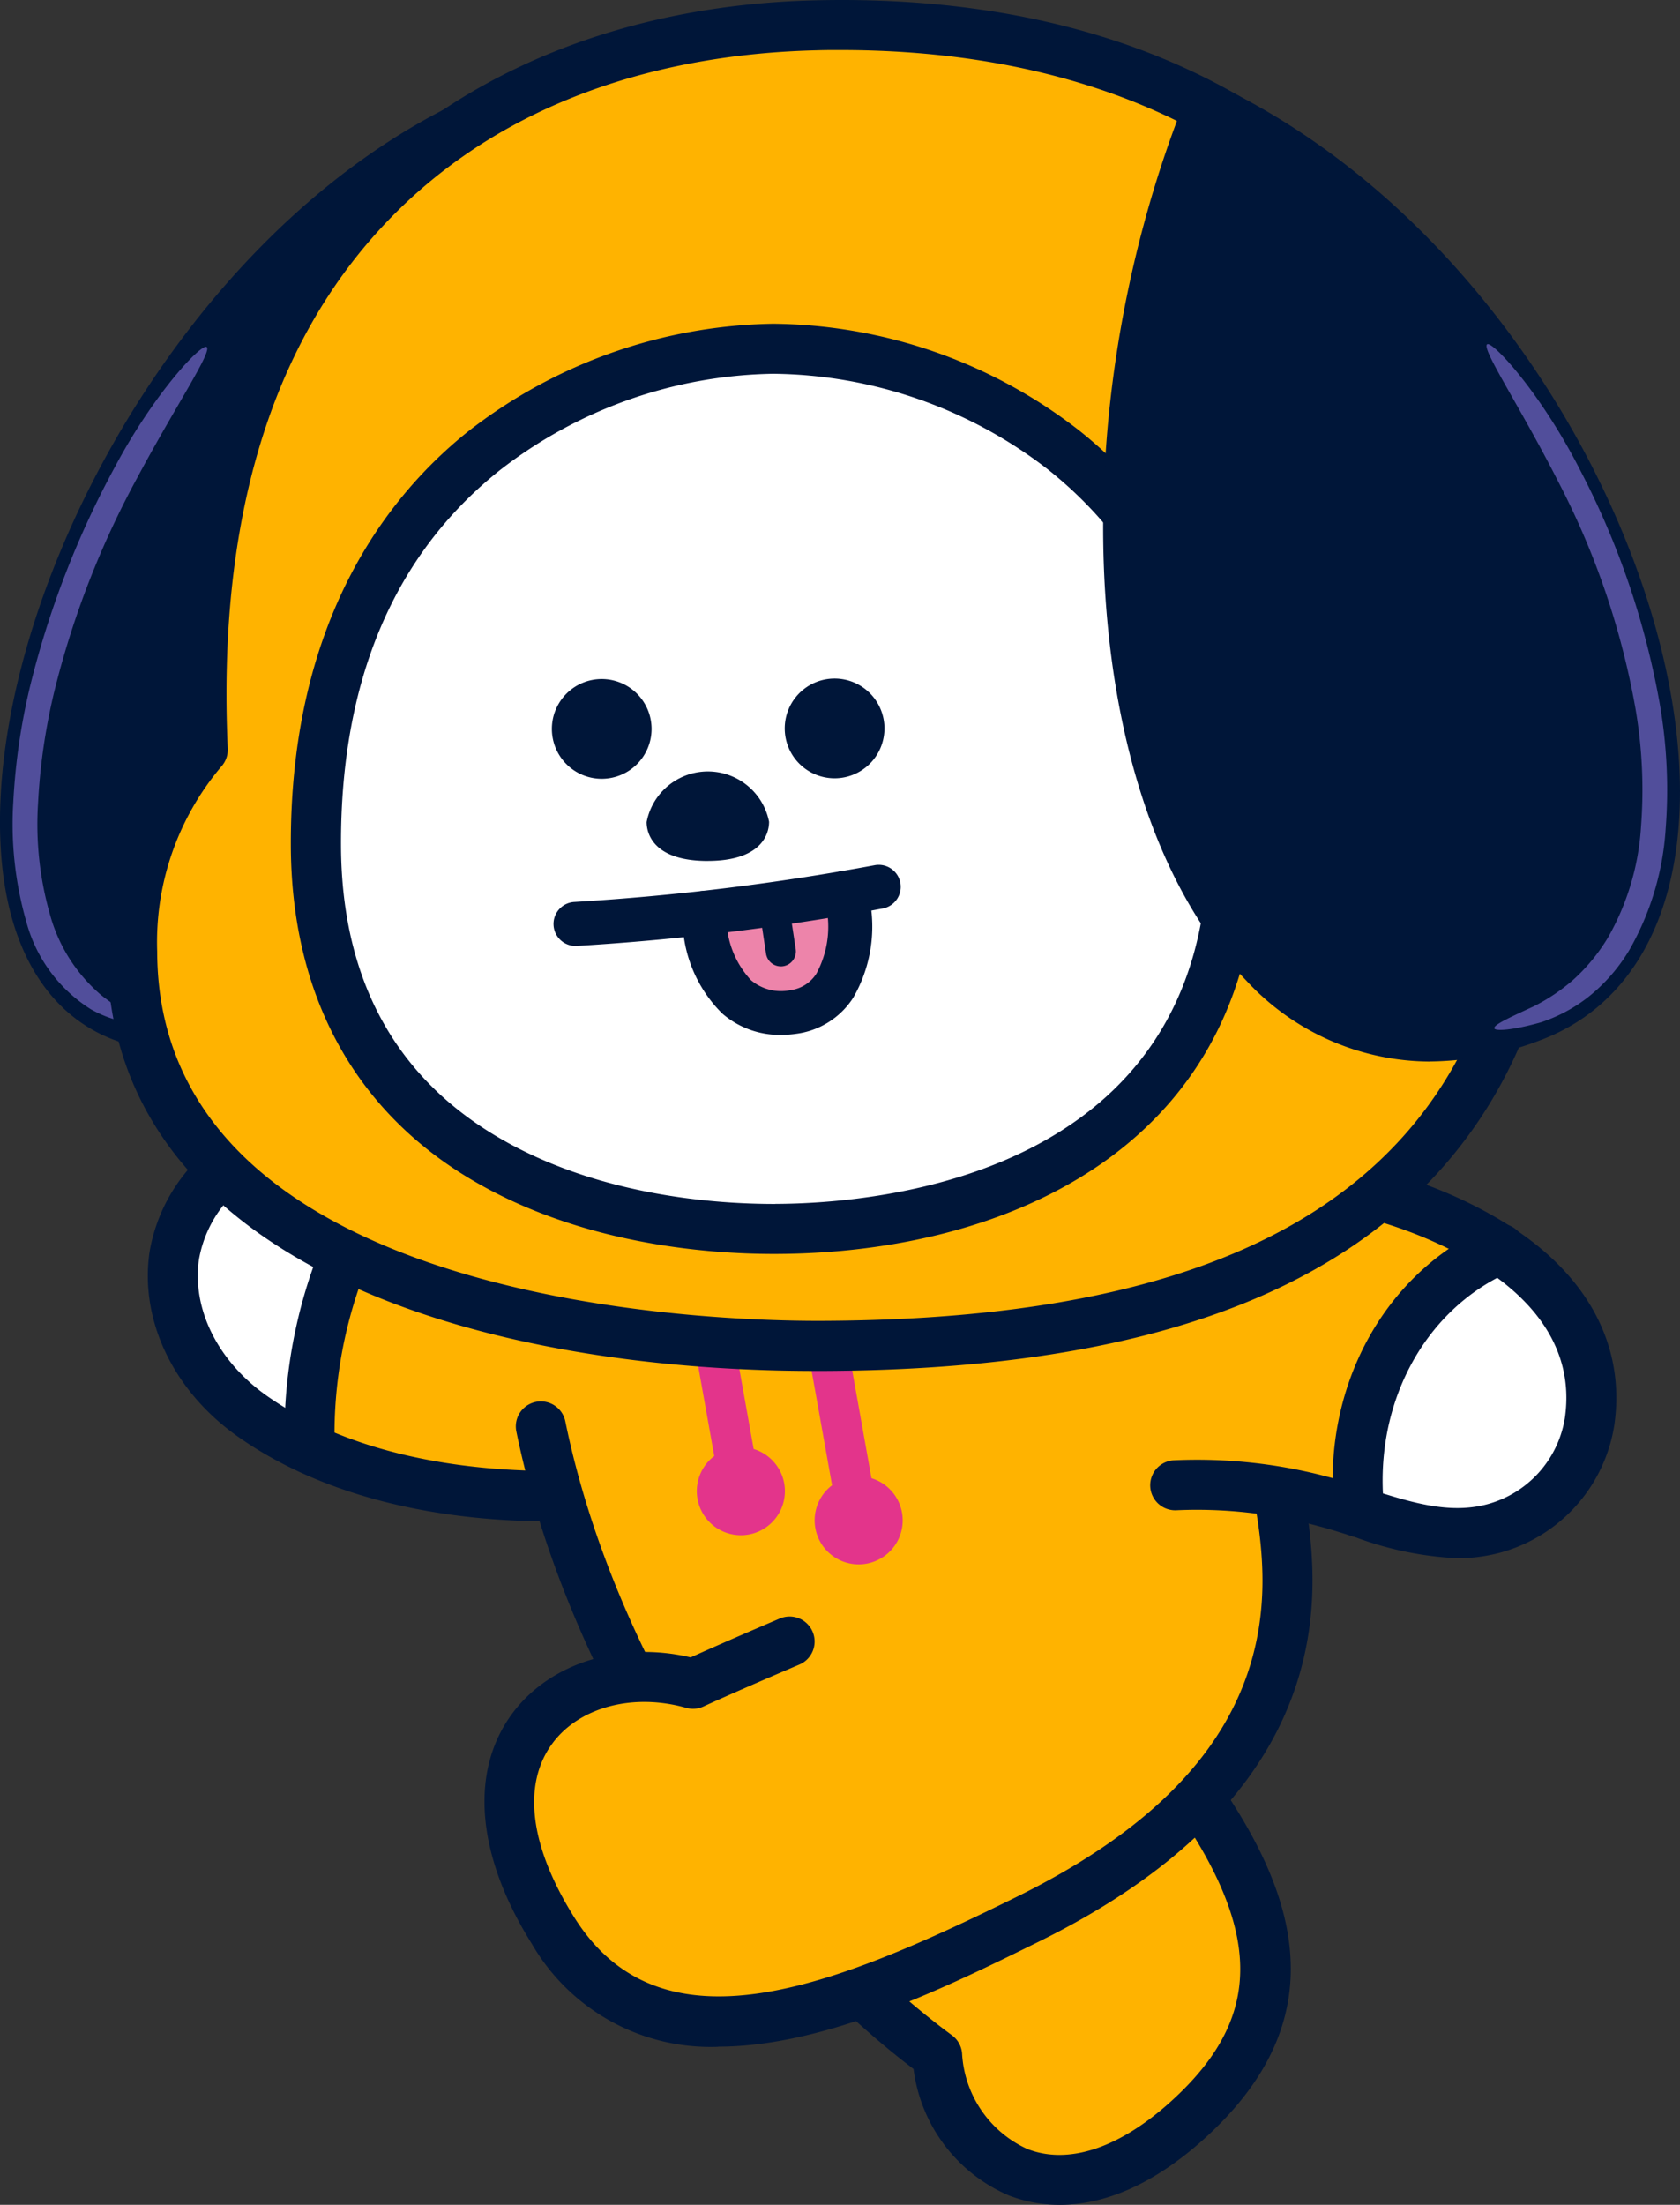
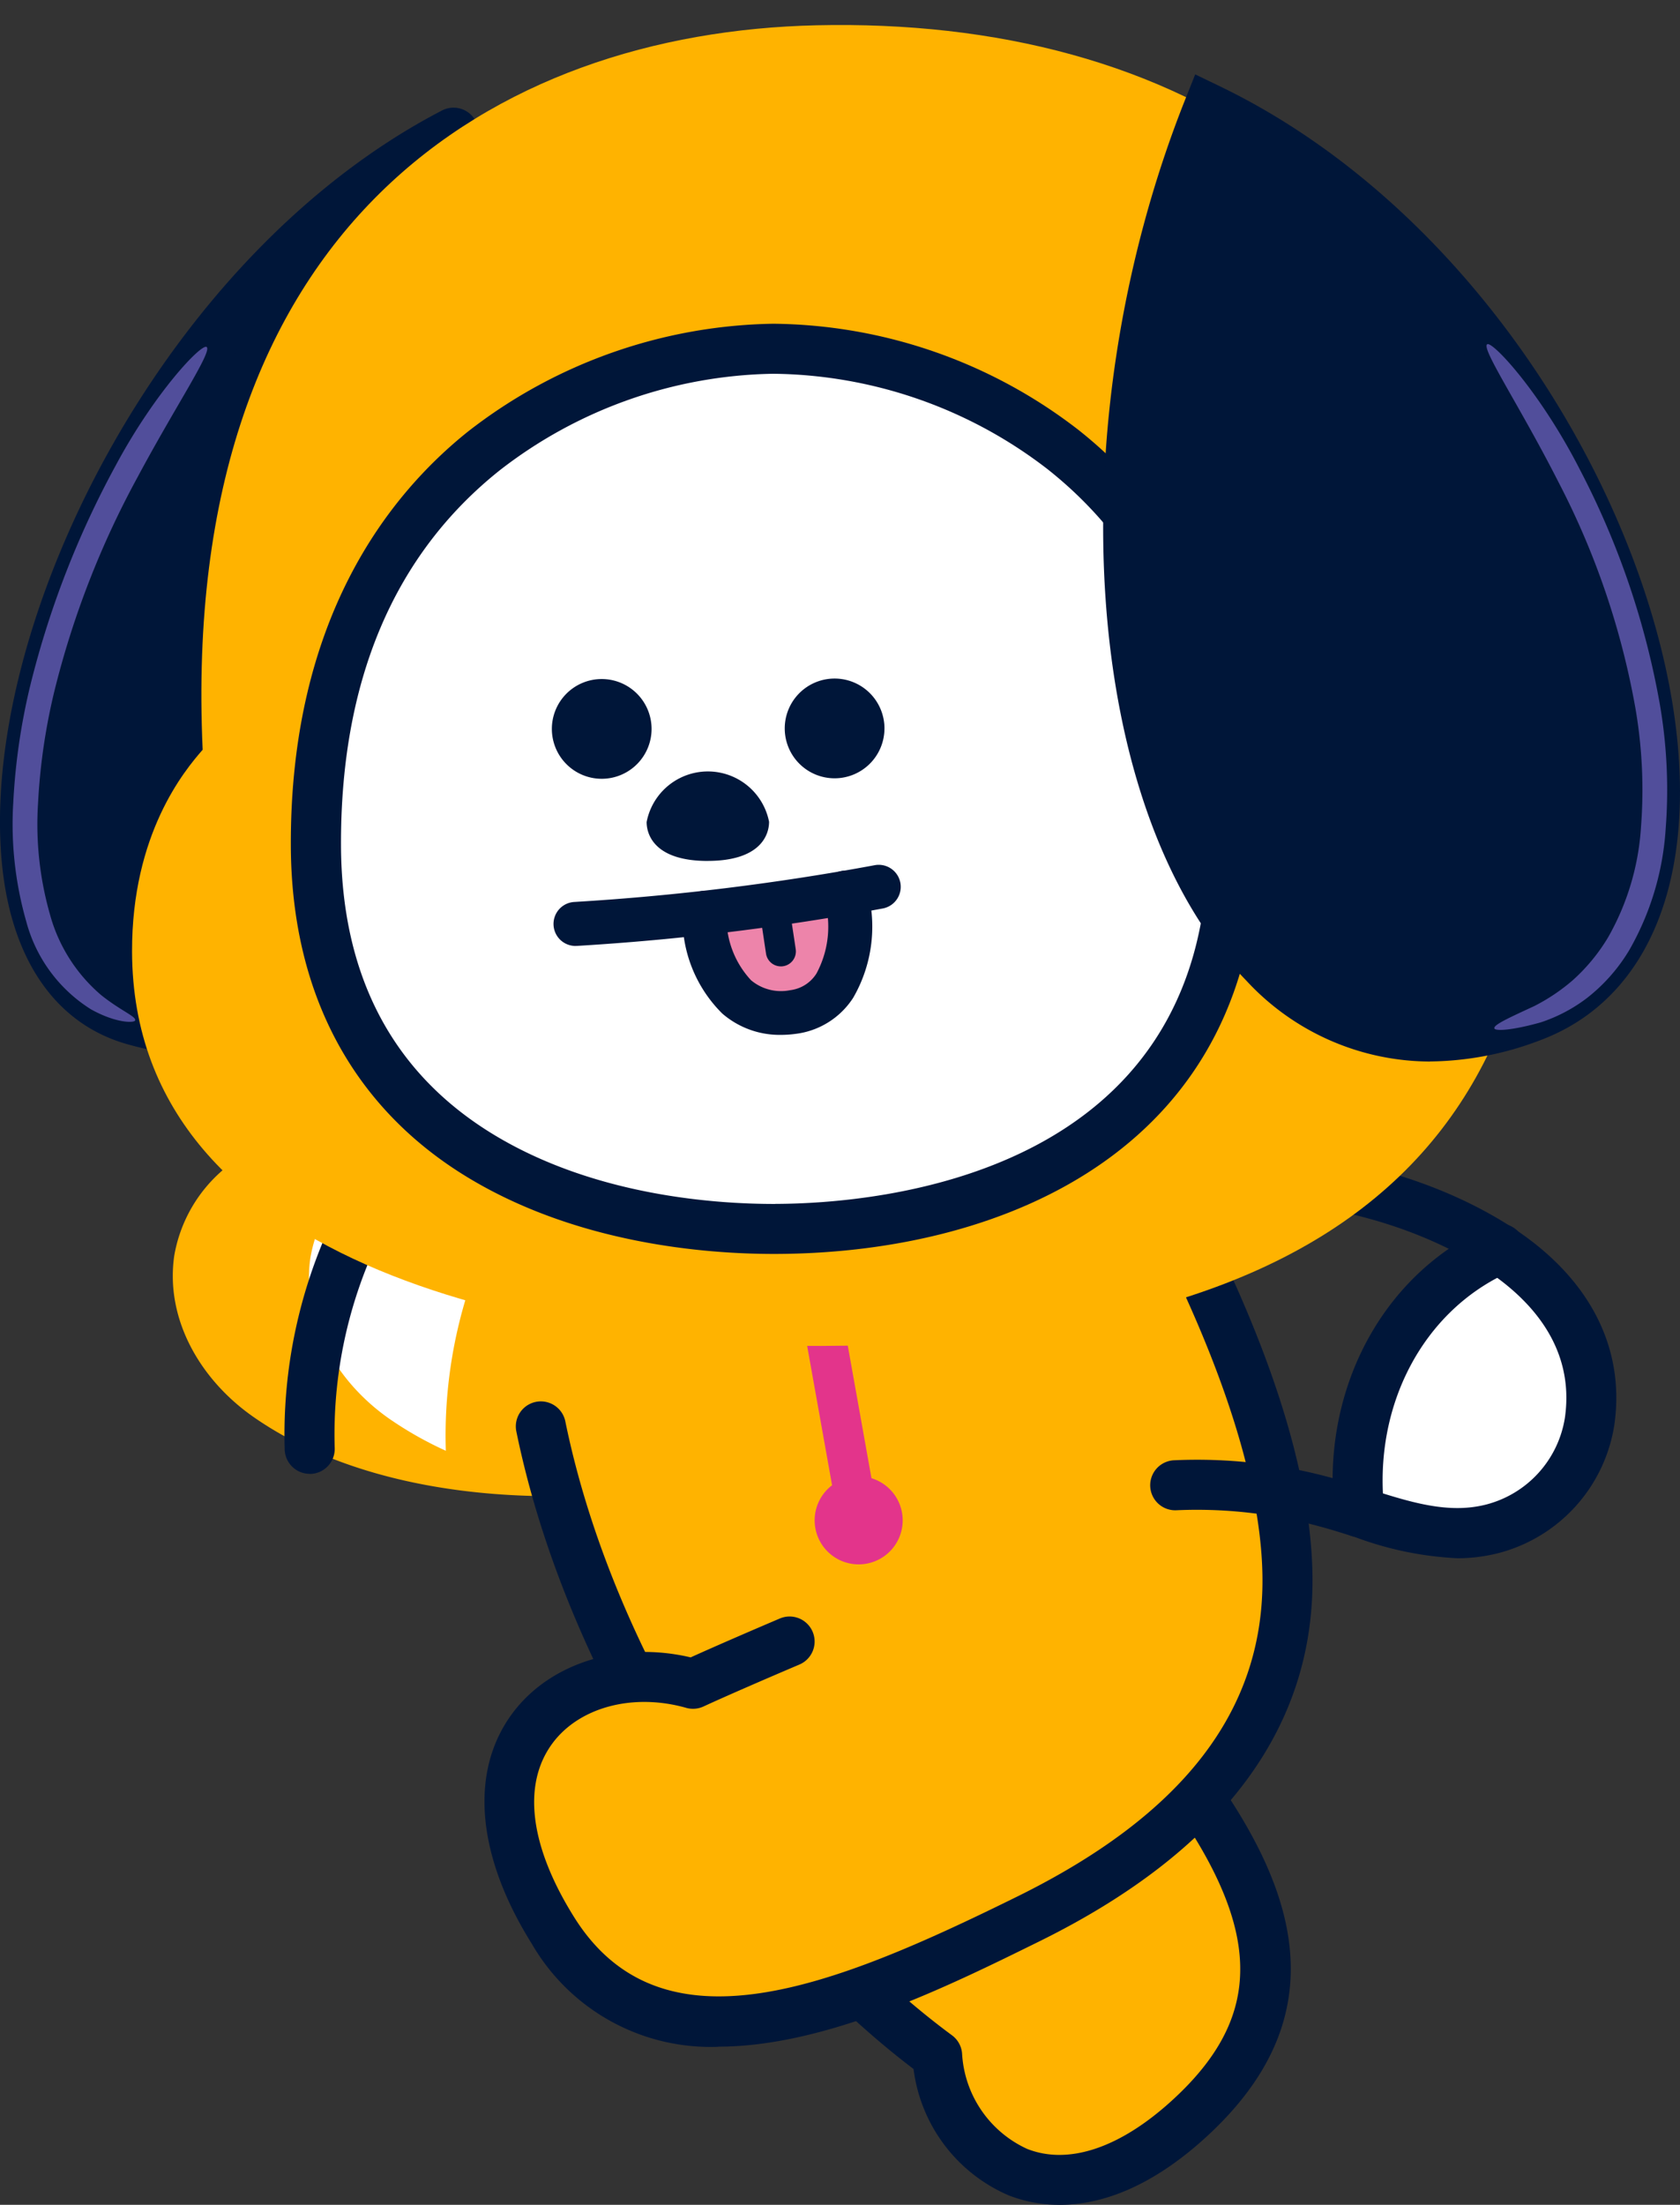
<svg xmlns="http://www.w3.org/2000/svg" id="Grupo_351" data-name="Grupo 351" width="103.751" height="136.11" viewBox="0 0 103.751 136.11">
  <rect x="0" y="0" width="103.751" height="136.11" fill="#333333" stroke="none" />
  <defs>
    <clipPath id="clip-path">
      <rect id="Rectángulo_147" data-name="Rectángulo 147" width="103.751" height="136.11" fill="none" />
    </clipPath>
  </defs>
  <g id="Grupo_350" data-name="Grupo 350" transform="translate(0 0)" clip-path="url(#clip-path)">
    <path id="Trazado_2214" data-name="Trazado 2214" d="M34.755,59.878c-6.843.4-13.152-5.075-20.016-2.678a8.982,8.982,0,0,0-6.013,7c-.566,3.942,1.637,7.675,4.883,9.941,7.809,5.451,19.816,5.76,28.826,3.79" transform="translate(2.034 13.325)" fill="#ffb300" fill-rule="evenodd" />
-     <path id="Trazado_2215" data-name="Trazado 2215" d="M23.147,57.324A13.778,13.778,0,0,0,14.74,57.2a8.983,8.983,0,0,0-6.013,7c-.566,3.942,1.636,7.675,4.881,9.941a22.613,22.613,0,0,0,3.484,1.971,29.29,29.29,0,0,1,6.055-18.789" transform="translate(2.034 13.325)" fill="#fff" fill-rule="evenodd" />
+     <path id="Trazado_2215" data-name="Trazado 2215" d="M23.147,57.324a8.983,8.983,0,0,0-6.013,7c-.566,3.942,1.636,7.675,4.881,9.941a22.613,22.613,0,0,0,3.484,1.971,29.29,29.29,0,0,1,6.055-18.789" transform="translate(2.034 13.325)" fill="#fff" fill-rule="evenodd" />
    <path id="Trazado_2216" data-name="Trazado 2216" d="M15.777,77.813a1.546,1.546,0,0,1-1.543-1.491,31.017,31.017,0,0,1,6.38-19.791,1.545,1.545,0,0,1,2.439,1.9,27.87,27.87,0,0,0-5.731,17.788,1.545,1.545,0,0,1-1.49,1.6h-.054" transform="translate(3.348 13.171)" fill="#001639" />
-     <path id="Trazado_2217" data-name="Trazado 2217" d="M32.292,80.889c-6.742,0-13.834-1.387-19.273-5.185C9,72.9,6.882,68.521,7.493,64.278a10.539,10.539,0,0,1,7.031-8.243C18.933,54.5,23,55.8,26.924,57.058c2.77.888,5.393,1.727,8.035,1.573a1.544,1.544,0,0,1,.18,3.084c-3.216.183-6.24-.78-9.159-1.715-3.6-1.155-7.005-2.245-10.44-1.048a7.426,7.426,0,0,0-4.993,5.765c-.442,3.081,1.181,6.321,4.238,8.454,7.718,5.388,19.7,5.277,27.613,3.548a1.544,1.544,0,0,1,.66,3.017,51.146,51.146,0,0,1-10.767,1.153" transform="translate(1.74 13.03)" fill="#001639" />
    <path id="Trazado_2218" data-name="Trazado 2218" d="M63.879,92.045c7.722,9.147,11.739,17.154,3.246,24.882s-15.036,2.037-15.522-3.94c-12.388-9.15-21.669-25.1-24.476-38.833L26.638,60.2l33.594-1.177,6.3,25.289" transform="translate(6.272 13.898)" fill="#ffb300" fill-rule="evenodd" />
    <path id="Trazado_2219" data-name="Trazado 2219" d="M59.362,119.622a8.561,8.561,0,0,1-3.138-.583,9.827,9.827,0,0,1-5.877-7.8c-11.7-8.893-21.517-24.618-24.531-39.361a1.544,1.544,0,1,1,3.026-.619c2.918,14.276,12.515,29.507,23.88,37.9a1.541,1.541,0,0,1,.621,1.117,6.9,6.9,0,0,0,4.014,5.892c2.55,1.009,5.72-.048,8.93-2.969,6.521-5.931,5.6-12.1-3.386-22.744a1.544,1.544,0,1,1,2.36-1.993c7.4,8.768,12.9,18.109,3.106,27.021-3.57,3.248-6.673,4.141-9,4.141" transform="translate(6.071 16.488)" fill="#001639" />
    <path id="Trazado_2220" data-name="Trazado 2220" d="M62.112,54.36c4.508,7.473,11.371,20.265,11.4,30.353.028,8.936-5.506,15.773-16.008,20.951s-23.039,10.793-29.356.705C21.1,95.113,29.267,89.009,36.8,91.147c1.364-.633,4.014-1.782,5.965-2.609" transform="translate(5.994 12.8)" fill="#ffb300" fill-rule="evenodd" />
    <path id="Trazado_2221" data-name="Trazado 2221" d="M39.5,62.6l2.585,14.452a2.718,2.718,0,1,0,2.433-.435L41.934,62.166Z" transform="translate(9.301 14.638)" fill="#e3348b" />
-     <path id="Trazado_2222" data-name="Trazado 2222" d="M36.093,75.018a2.72,2.72,0,1,0,2.433-.435L36.48,63.141l-2.433.435Z" transform="translate(8.017 14.868)" fill="#e3348b" />
    <path id="Trazado_2223" data-name="Trazado 2223" d="M38.644,113.849a12.759,12.759,0,0,1-11.507-6.365c-3.431-5.477-3.858-10.671-1.172-14.25,2.325-3.1,6.684-4.439,10.987-3.425,1.444-.655,3.724-1.642,5.506-2.4a1.544,1.544,0,1,1,1.207,2.843c-1.985.843-4.586,1.971-5.919,2.588a1.556,1.556,0,0,1-1.071.085C33.411,92,30.1,92.87,28.435,95.089c-1.9,2.538-1.436,6.356,1.319,10.756,5.4,8.626,16.025,4.322,27.364-1.27C67.336,99.536,72.29,93.137,72.264,85.013c-.023-7.25-3.89-17.472-11.182-29.561a1.544,1.544,0,1,1,2.645-1.595C71.415,66.6,75.327,77.083,75.353,85c.03,9.289-5.646,16.806-16.869,22.341-5.72,2.821-13.192,6.5-19.84,6.5" transform="translate(5.702 12.506)" fill="#001639" />
-     <path id="Trazado_2224" data-name="Trazado 2224" d="M58.39,78.034a28.826,28.826,0,0,1,10.972.864c3.42.9,6.807,2.6,10.419,1.647a8.118,8.118,0,0,0,5.955-6.618c.651-4.513-1.758-8.29-5.967-10.9-7.741-4.8-18.436-5.394-26.954-2.833" transform="translate(12.436 13.821)" fill="#ffb300" fill-rule="evenodd" />
    <path id="Trazado_2225" data-name="Trazado 2225" d="M76.621,62.409c-5.851,2.6-9.444,9.047-8.651,16.254,2.7.856,5.414,1.761,8.268,1.007a8.12,8.12,0,0,0,5.955-6.618c.63-4.369-1.612-8.044-5.572-10.642" transform="translate(15.979 14.695)" fill="#fff" fill-rule="evenodd" />
    <path id="Trazado_2226" data-name="Trazado 2226" d="M68.263,80.5a1.546,1.546,0,0,1-1.533-1.375c-.854-7.749,2.987-14.917,9.559-17.835a1.545,1.545,0,1,1,1.254,2.823c-5.337,2.371-8.448,8.268-7.743,14.674a1.546,1.546,0,0,1-1.366,1.7,1.589,1.589,0,0,1-.171.009" transform="translate(15.685 14.401)" fill="#001639" />
    <path id="Trazado_2227" data-name="Trazado 2227" d="M77.845,82.666a20.836,20.836,0,0,1-6.289-1.3c-.765-.243-1.527-.486-2.292-.686a28.405,28.405,0,0,0-8.743-.976,1.544,1.544,0,0,1-.172-3.084,31.419,31.419,0,0,1,9.7,1.072c.814.213,1.627.469,2.441.728,2.493.792,4.849,1.537,7.192.92A6.594,6.594,0,0,0,84.5,74c.668-4.635-2.487-7.652-5.252-9.369-6.854-4.251-16.938-5.3-25.7-2.665a1.545,1.545,0,0,1-.89-2.959c9.566-2.875,20.641-1.7,28.214,3,5.016,3.112,7.389,7.528,6.681,12.434a9.718,9.718,0,0,1-7.09,7.892,10.257,10.257,0,0,1-2.624.335" transform="translate(12.142 13.528)" fill="#001639" />
    <path id="Trazado_2228" data-name="Trazado 2228" d="M8.05,61.428c-14.747-4.013-4.28-42.4,19.665-54.8,9.023,24.7,3.739,61.167-19.665,54.8" transform="translate(0.295 1.561)" fill="#001639" fill-rule="evenodd" />
    <path id="Trazado_2229" data-name="Trazado 2229" d="M13.493,64a21.134,21.134,0,0,1-5.552-.783c-4.4-1.2-7.172-5.091-7.8-10.964-1.554-14.6,9.729-37.668,27.157-46.7a1.545,1.545,0,0,1,2.162.841c6.032,16.512,6.264,41.167-3.879,52.207A15.944,15.944,0,0,1,13.493,64M8.751,60.232c5.913,1.611,10.809.357,14.556-3.721C31.4,47.7,33.022,26.783,27.154,9.159c-15.226,8.9-25.313,29.87-23.941,42.762.341,3.2,1.578,7.232,5.537,8.311" transform="translate(0 1.267)" fill="#001639" />
    <path id="Trazado_2230" data-name="Trazado 2230" d="M7,24.647A56.759,56.759,0,0,0,1.731,38.19a39.045,39.045,0,0,0-1.06,7.244,21.815,21.815,0,0,0,.8,7.371,9.177,9.177,0,0,0,4.01,5.432c1.564.866,2.688.839,2.718.672.07-.237-.907-.6-2.109-1.565a10,10,0,0,1-3.16-4.994A20.278,20.278,0,0,1,2.2,45.5a37.518,37.518,0,0,1,1.019-6.956A55.172,55.172,0,0,1,8.347,25.375c2.346-4.388,4.623-7.753,4.266-8.032-.3-.252-3.191,2.784-5.611,7.3" transform="translate(0.15 4.08)" fill="#514e9b" />
    <path id="Trazado_2231" data-name="Trazado 2231" d="M49.065,82.793C33.02,82.832,6.65,78.385,6.6,58.45c-.017-7.278,3.242-11.179,4.361-12.46C9.486,13.514,29.008,1.718,48.869,1.267,71.074.762,89.377,11.592,93.012,37.5c4.045,28.83-7.509,45.207-43.947,45.295" transform="translate(1.555 0.294)" fill="#ffb300" fill-rule="evenodd" />
-     <path id="Trazado_2232" data-name="Trazado 2232" d="M49.126,84.633c-21.177,0-43.726-6.794-43.773-25.884a19.886,19.886,0,0,1,4.336-13c-.55-14.5,2.963-25.907,10.445-33.917C27,4.484,37.295.288,49.128.019c25.6-.6,42.276,13.108,45.709,37.562,2.146,15.3-.09,26.513-6.838,34.293-7.409,8.541-20.045,12.715-38.634,12.76Zm.235-1.544h0Zm1.3-80c-.484,0-.967,0-1.459.016-7.777.178-18.742,2.2-26.806,10.835-7,7.492-10.225,18.35-9.591,32.274a1.541,1.541,0,0,1-.379,1.086,16.785,16.785,0,0,0-3.979,11.44c.053,21.635,33.589,22.8,40.759,22.8h.156C67,81.5,78.876,77.676,85.665,69.85c6.128-7.066,8.128-17.481,6.113-31.84C88.654,15.753,73.7,3.09,50.656,3.09" transform="translate(1.26 0)" fill="#001639" />
    <path id="Trazado_2233" data-name="Trazado 2233" d="M44.158,71.764c10.744-.026,28.3-4.27,28.254-23.851C72.354,23.878,53.96,17.4,44.027,17.426s-28.3,6.588-28.238,30.624c.047,19.582,17.625,23.741,28.369,23.715" transform="translate(3.718 4.103)" fill="#fff" fill-rule="evenodd" />
    <path id="Trazado_2234" data-name="Trazado 2234" d="M44.354,73.6c-4.2,0-12.132-.624-18.9-4.729-7.12-4.318-10.9-11.417-10.917-20.526C14.505,34.5,20.478,26.823,25.492,22.821a31.439,31.439,0,0,1,18.826-6.644,31.233,31.233,0,0,1,18.857,6.553C68.21,26.707,74.218,34.356,74.251,48.2,74.3,66.877,58.89,73.569,44.457,73.6Zm.1-3.089,0,1.544,0-1.544c6.28-.015,26.763-1.669,26.713-22.3-.023-10.127-3.356-17.885-9.9-23.058a28.168,28.168,0,0,0-16.936-5.888,28.231,28.231,0,0,0-16.906,5.97c-6.521,5.2-9.815,12.977-9.79,23.106.019,8.09,3.192,14.109,9.429,17.893,6.176,3.747,13.562,4.286,17.392,4.281" transform="translate(3.424 3.809)" fill="#001639" />
    <path id="Trazado_2235" data-name="Trazado 2235" d="M43.914,44.6c.777,2.921.036,6.914-3.225,7.366-3.839.534-5.461-2.965-5.466-6.119" transform="translate(8.294 10.503)" fill="#ed84aa" fill-rule="evenodd" />
    <path id="Trazado_2236" data-name="Trazado 2236" d="M40.194,53.643a5.407,5.407,0,0,1-3.626-1.319,8.273,8.273,0,0,1-2.445-6.211,1.359,1.359,0,0,1,1.358-1.361h0a1.36,1.36,0,0,1,1.359,1.358,5.643,5.643,0,0,0,1.509,4.162,2.873,2.873,0,0,0,2.41.613A2.23,2.23,0,0,0,42.39,49.85a6.1,6.1,0,0,0,.469-4.637,1.359,1.359,0,0,1,2.627-.7,8.775,8.775,0,0,1-.831,6.84,4.94,4.94,0,0,1-3.519,2.223,6.834,6.834,0,0,1-.941.067" transform="translate(8.035 10.243)" fill="#001639" />
    <path id="Trazado_2237" data-name="Trazado 2237" d="M29.03,48.223a1.359,1.359,0,0,1-.077-2.716,151.219,151.219,0,0,0,18.583-2.276,1.359,1.359,0,0,1,.479,2.675A153.749,153.749,0,0,1,29.109,48.22c-.026,0-.053,0-.079,0" transform="translate(6.516 10.174)" fill="#001639" />
    <path id="Trazado_2238" data-name="Trazado 2238" d="M39.274,49.084a.927.927,0,0,1-.915-.789l-.348-2.32a.926.926,0,1,1,1.832-.274l.35,2.32a.928.928,0,0,1-.78,1.054.869.869,0,0,1-.138.01" transform="translate(8.948 10.574)" fill="#001639" />
    <path id="Trazado_2239" data-name="Trazado 2239" d="M33.744,37a3.079,3.079,0,1,1-3.086-3.071A3.08,3.08,0,0,1,33.744,37" transform="translate(6.495 7.99)" fill="#001639" fill-rule="evenodd" />
    <path id="Trazado_2240" data-name="Trazado 2240" d="M45.385,36.976A3.079,3.079,0,1,1,42.3,33.905a3.08,3.08,0,0,1,3.086,3.071" transform="translate(9.236 7.984)" fill="#001639" fill-rule="evenodd" />
    <path id="Trazado_2241" data-name="Trazado 2241" d="M36.109,44.072c-3.226.007-3.784-1.563-3.787-2.4a3.852,3.852,0,0,1,7.562-.019c0,.835-.55,2.409-3.776,2.417" transform="translate(7.611 9.077)" fill="#001639" fill-rule="evenodd" />
    <path id="Trazado_2242" data-name="Trazado 2242" d="M81.273,61.5C97.5,55.486,86.558,17.572,61.353,5.427,49.821,34.4,59.249,69.673,81.273,61.5" transform="translate(13.281 1.278)" fill="#001639" fill-rule="evenodd" />
    <path id="Trazado_2243" data-name="Trazado 2243" d="M75.328,64.657a15.5,15.5,0,0,1-11.347-5C53.854,49.292,52.2,25.394,60.214,5.257l.614-1.539,1.492.719c17.854,8.6,29.108,30.154,28.416,44.882-.334,7.109-3.4,12.094-8.631,14.034a19.486,19.486,0,0,1-6.778,1.3M62.479,7.983C55.7,26.444,57.262,48.362,66.19,57.5c4.025,4.12,9.019,5.115,14.842,2.955,5.122-1.9,6.427-7.185,6.62-11.284C88.277,35.845,78.361,16.5,62.479,7.983" transform="translate(12.984 0.875)" fill="#001639" />
    <path id="Trazado_2244" data-name="Trazado 2244" d="M78.728,25.671A48.587,48.587,0,0,1,83.5,39.66a29.6,29.6,0,0,1,.348,7.319,15.749,15.749,0,0,1-2.03,6.83,11.421,11.421,0,0,1-2.2,2.667,11.813,11.813,0,0,1-2.372,1.588c-1.511.7-2.515,1.149-2.456,1.371.044.184,1.134.121,2.871-.372a9.729,9.729,0,0,0,2.848-1.5A10.731,10.731,0,0,0,83.125,54.6a17.26,17.26,0,0,0,2.245-7.487,31.087,31.087,0,0,0-.363-7.7,50.084,50.084,0,0,0-4.918-14.44c-2.444-4.8-5.446-8.016-5.746-7.765-.361.277,2.021,3.813,4.386,8.463" transform="translate(17.496 4.049)" fill="#514e9b" />
  </g>
</svg>